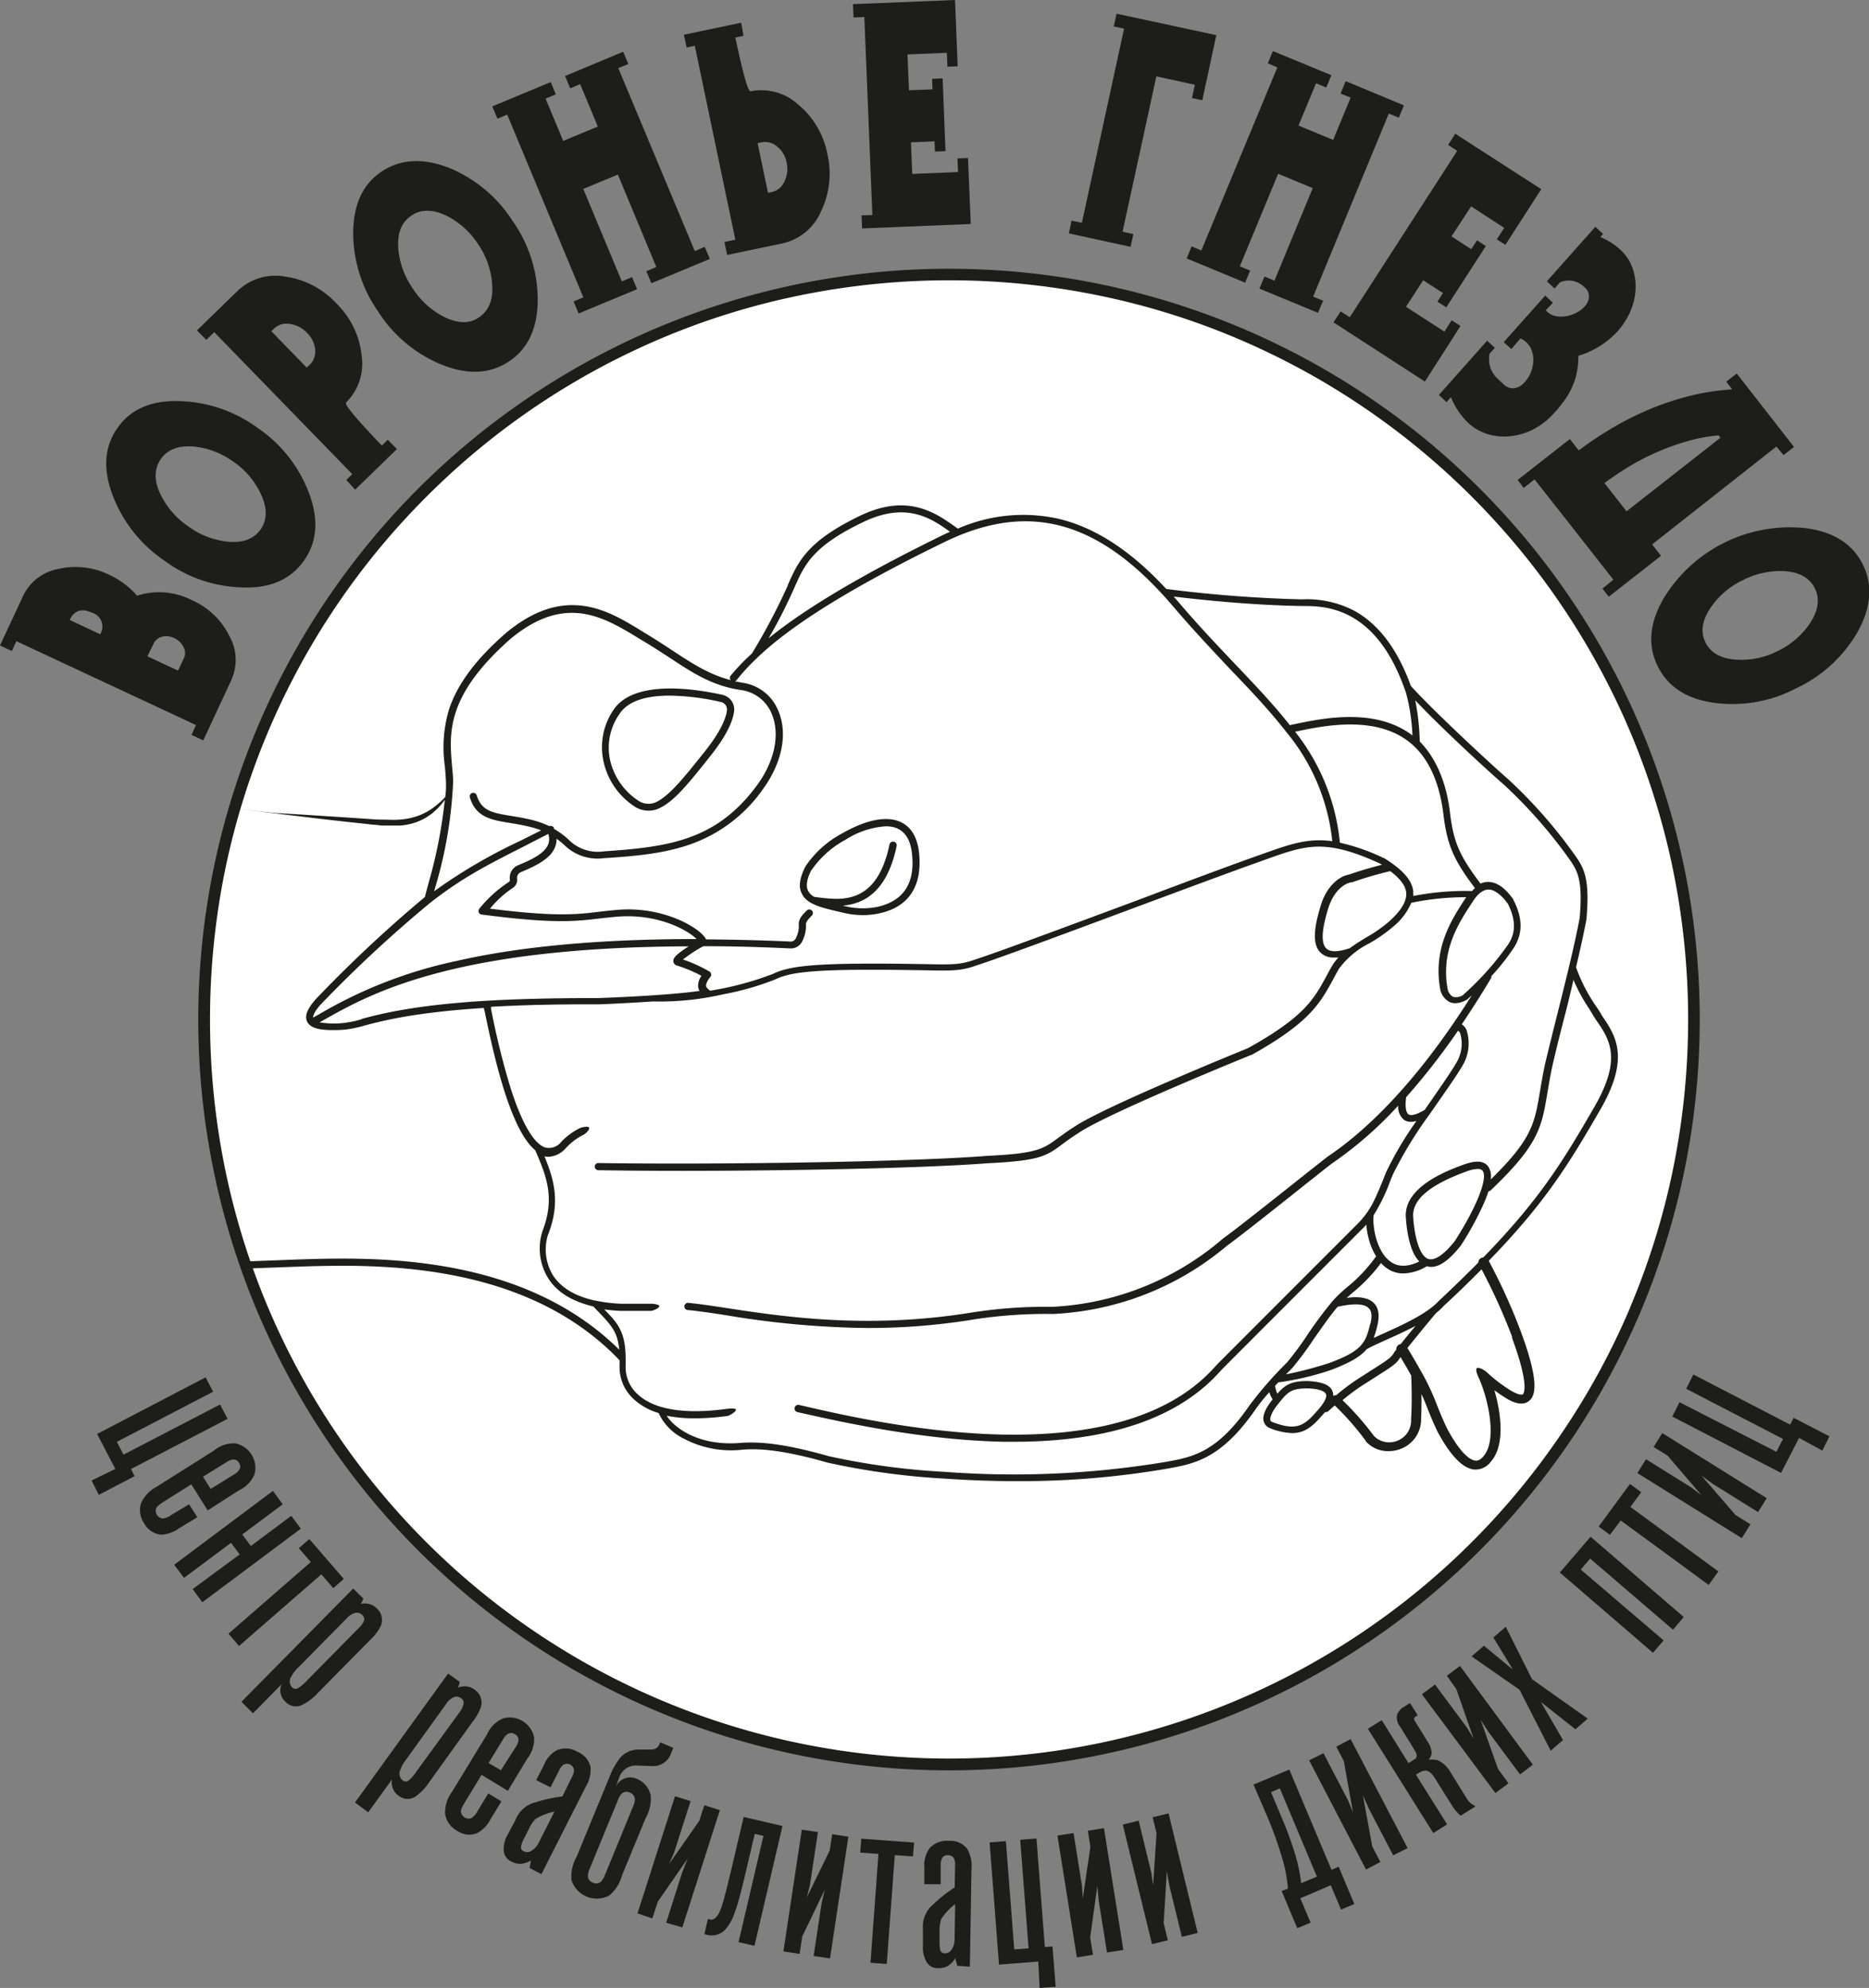
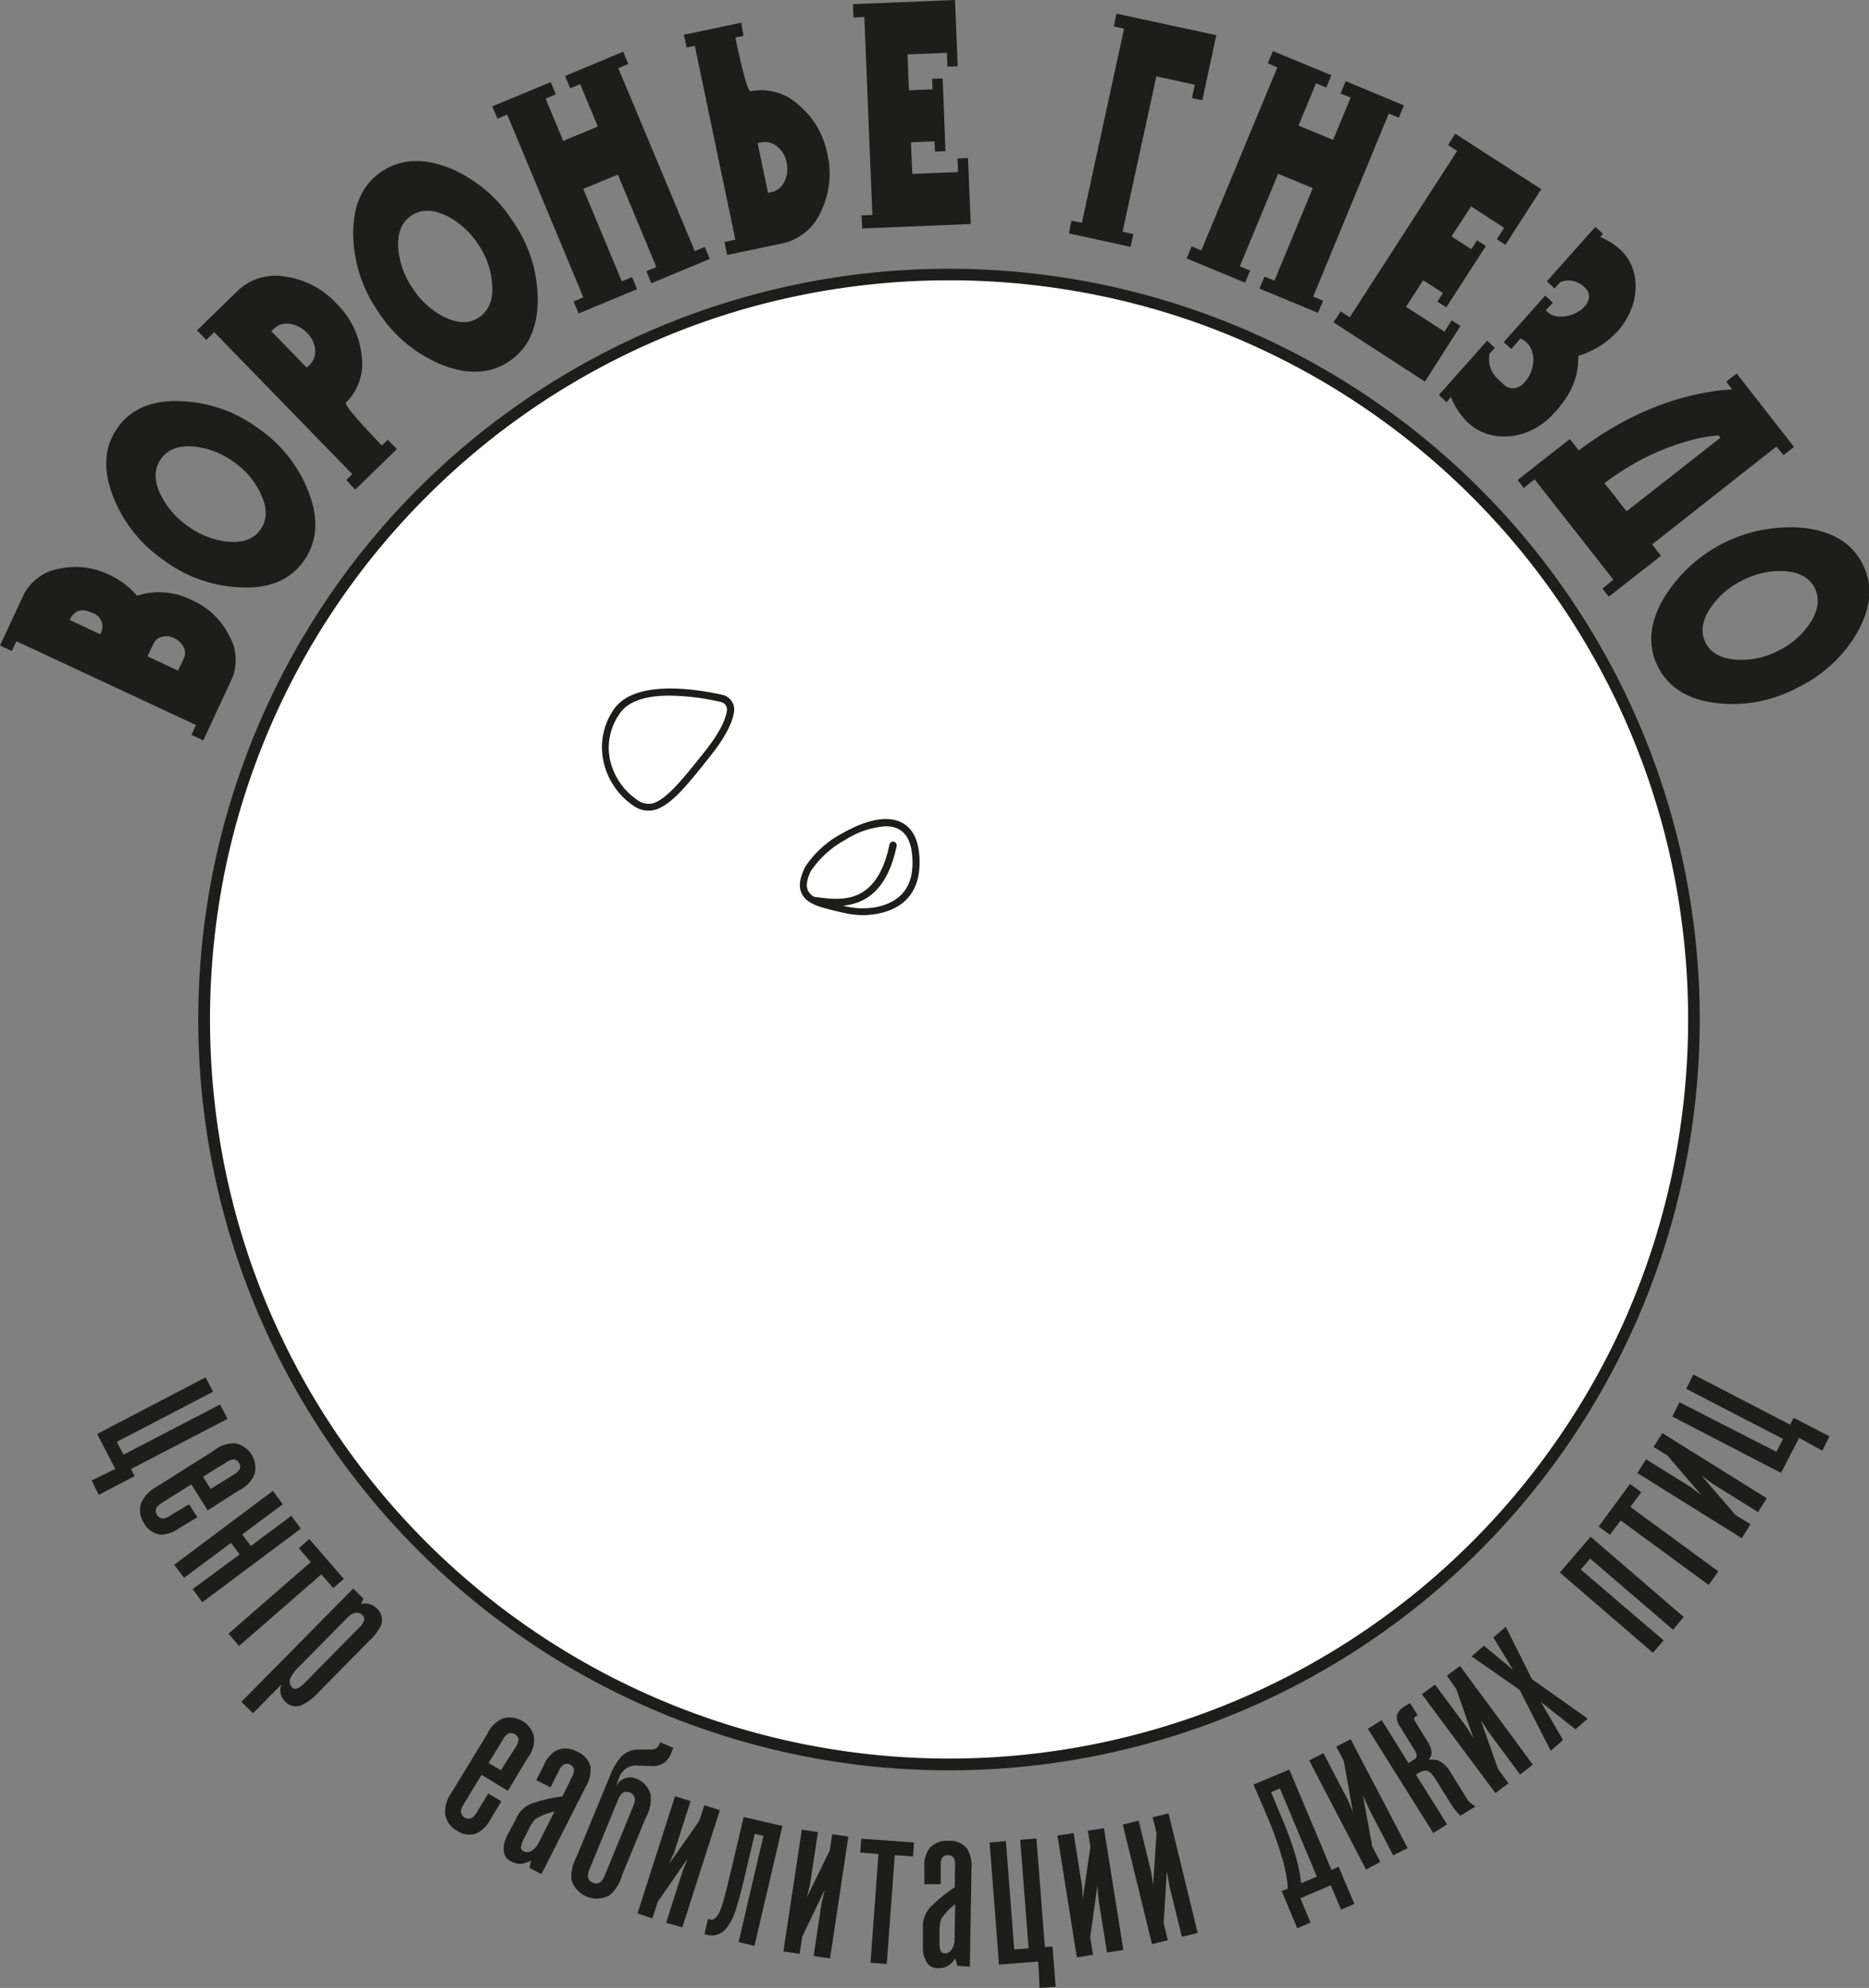
<svg xmlns="http://www.w3.org/2000/svg" viewBox="0 0 260.93 277.52">
  <rect x="0" y="0" width="260.93" height="277.52" fill="#808080" stroke="none" />
  <defs>
    <style>.cls-1{fill:#fff;}.cls-2{fill:#1d1d1b;}</style>
  </defs>
  <g id="Слой_2" data-name="Слой 2">
    <g id="Слой_3" data-name="Слой 3">
      <path class="cls-1" d="M228.15,182.73A103.76,103.76,0,0,1,74.46,228.4a104.29,104.29,0,0,1-28-28A103.71,103.71,0,0,1,59.1,68.92,105.3,105.3,0,0,1,74.46,56.24,103.83,103.83,0,0,1,228.15,182.73Z" />
      <path class="cls-2" d="M132.5,37.52a104.81,104.81,0,1,0,104.8,104.8A104.8,104.8,0,0,0,132.5,37.52Zm95.09,145A102.09,102.09,0,0,1,218.08,200,103.25,103.25,0,0,1,37.41,182.49a102.29,102.29,0,0,1-6-19.37,104.55,104.55,0,0,1,0-41.6A103,103,0,0,1,59.53,69.35a103,103,0,0,1,32.8-22.12,101.77,101.77,0,0,1,19.37-6,104.06,104.06,0,0,1,41.6,0,101.77,101.77,0,0,1,19.37,6,103.43,103.43,0,0,1,54.92,54.92,102.75,102.75,0,0,1,6,19.37,104.55,104.55,0,0,1,0,41.6A102.29,102.29,0,0,1,227.59,182.49Z" />
      <path class="cls-2" d="M117,127.25l.74.17a11.44,11.44,0,0,0,2.72.33,10.83,10.83,0,0,0,2.28-.24c2.8-.59,6-2.47,5.61-8-.23-3.62-2.06-4.75-3.55-5.06-2.58-.54-5.66,1-7.26,1.91a14.21,14.21,0,0,0-5.09,4.59c-.8,1.57-1,2.8-.53,3.75C112.58,126.21,114.61,126.69,117,127.25Zm-3.66-5.84a13.49,13.49,0,0,1,4.7-4.18,11.88,11.88,0,0,1,5.63-1.88,4.59,4.59,0,0,1,.93.09c1.67.35,2.6,1.74,2.76,4.15.3,3.86-1.32,6.2-4.83,7a10.3,10.3,0,0,1-4.55-.09l-.31-.07c2.92-.26,6.17-1.89,7.51-8.33a.5.5,0,0,0-1-.2c-1.75,8.39-6.66,7.78-9.91,7.38l-.57-.07a2,2,0,0,1-.89-.87C112.48,123.63,112.65,122.69,113.3,121.41Z" />
      <path class="cls-2" d="M88.61,112.6a3.57,3.57,0,0,0,1.94.57,3.47,3.47,0,0,0,1.41-.3c2.08-.93,4.07-3.36,7.14-7.24,2.55-3.17,3.25-5.19,3.39-6.34A2.1,2.1,0,0,0,100.86,97C96.35,96,88.38,95,85.65,99.1a9.22,9.22,0,0,0-1.41,7.12A10.07,10.07,0,0,0,88.61,112.6ZM86.49,99.66c1.11-1.69,3.46-2.55,7-2.55h0a33.47,33.47,0,0,1,7.15.89,1.08,1.08,0,0,1,.85,1.18c-.1.82-.64,2.68-3.17,5.82-3,3.78-4.94,6.14-6.77,7a2.52,2.52,0,0,1-2.39-.2,9.22,9.22,0,0,1-4-5.75A8.19,8.19,0,0,1,86.49,99.66Z" />
-       <path class="cls-2" d="M223.58,141.64c-.33-.56-.64-1-1-1.53a23.07,23.07,0,0,1-2.55-5.08c.55-2.34,1.06-4.62,1.46-6.72v-.05c.51-5.92-.43-7.23-1.86-9.21-.1-.15-.21-.3-.33-.46a68.25,68.25,0,0,0-8.76-9.83l0,0c-1.54-1.3-10.14-9.21-13.57-13-1.83-5.08-4.47-8.6-7.85-10.47a14.26,14.26,0,0,0-7.32-1.62h-.15a183.71,183.71,0,0,1-18.83-1.45c-4.95-5.35-9.89-8.56-15-9.79a22.71,22.71,0,0,0-14.1,1.37l-.12-.09c-2.81-2-6.66-4.87-13.25-1.84-7.64,3.62-8.9,6.49-10.37,9.81l0,.06a87.12,87.12,0,0,1-5,9.48A29.86,29.86,0,0,0,102,94.33a.5.5,0,0,0,0,.61c-3-.78-5.31-2.28-8.09-4.11-1.25-.82-2.54-1.67-4-2.54l-.32-.2c-2.36-1.44-5-3.08-8.14-3.51-3.6-.49-7.13.73-10.77,3.75h0C66.45,92,63.86,95.5,62.7,99a18.44,18.44,0,0,0-.59,8c.07.77.13,1.49.15,2.2s0,1.39-.1,2.07l-.28.29c-.13.13-.27.27-.43.41s-.34.29-.53.45a9.78,9.78,0,0,1-1.34.92l-.41.2a1.24,1.24,0,0,1-.2.1l-.22.1a8.29,8.29,0,0,1-.92.32,9.6,9.6,0,0,1-2.08.36c-.74.06-1.51,0-2.33,0s-1.63-.07-2.45-.13l-4.86-.32-2.23-.14-2-.13-3-.18c-.72,0-5.57-.61-5.57-.61a.05.05,0,0,0-.05,0s0,0,0,0l5.56.69,3,.36,2,.24,2.22.26,2.38.27,2.46.26,1.23.14c.42,0,.82.09,1.24.12l.61,0,.62,0c.41,0,.82,0,1.22,0a8.62,8.62,0,0,0,2.31-.47,8.36,8.36,0,0,0,1-.44l.23-.13.23-.13.41-.28c.14-.09.26-.19.39-.28l.34-.3.31-.29.28-.29a8.3,8.3,0,0,0,.8-1,67.48,67.48,0,0,1-2.29,11.71c-.18.66-.34,1.28-.49,1.87A185.4,185.4,0,0,0,44.1,139.47l0,0c-.83.95-1.72,2.16-1.21,3.17.39.79,1.49,1.16,3.48,1.16.58,0,1.23,0,2-.09a16.19,16.19,0,0,0,2.47-.53c2.54-.67,7-1.85,16.73-2.47,0,.12,0,.25.08.39,1.46,7.22,3.72,16.69,7.07,19.47,1.54,3.55,2.83,6.64,1,11.33a7.91,7.91,0,0,0,.78,6.49c1.23,2,3.36,3.27,6.34,4l.7.73c1.76,1.84,2.69,2.81,2.91,5.3-13.66-13.52-34.43-12.91-44.52-12.61l-7.22.27a.5.5,0,0,0-.48.52.49.49,0,0,0,.51.48l7.22-.27c10.14-.3,31.21-.92,44.54,13.09,0,.2,0,.41,0,.63a6.06,6.06,0,0,0,1.91,4.73,8.69,8.69,0,0,0,3.54,2,7.46,7.46,0,0,0,3.49,3.56,14.12,14.12,0,0,0,8.28,1.55c2.18-.15,5.29-.05,11.85,1.82a101.64,101.64,0,0,0,16.4,2.23c2.87.2,6.29.35,10.06.35A121,121,0,0,0,163.1,205c3.67-.67,7.46-1.36,12.26-8.37a26.72,26.72,0,0,1,1.85-2.28,3.75,3.75,0,0,0,.46,1c-1,1.26-1.43,2.27-1.26,3a1.4,1.4,0,0,0,.84,1h0a9.14,9.14,0,0,0,3.15.71c1.66,0,2.76-.84,4.06-2.33.2-.21.37-.41.53-.6l.12,0a.48.48,0,0,0,.34-.14l.89-.79a37.83,37.83,0,0,1,4.32,4.93l0,.06a4.17,4.17,0,0,0,3.2,1.39,4.61,4.61,0,0,0,1.54-.26,4.41,4.41,0,0,0,3-4.23c.05-1,.06-2.31.05-3.48.31.67.54,1.24.79,1.88.34.86.73,1.84,1.43,3.33v0c1.81,3.38,3.54,5.17,5.15,5.33h.22a2.69,2.69,0,0,0,2.12-1.13c2-2.29,1.4-6.77.47-9.94.43.32.92.65,1.46,1s2.36,1.48,3.48.4c.73-.7,1.39-2.43-1.18-9.41a81.81,81.81,0,0,0-4.55-10.06c7.9-8.12,11.21-13.54,15.7-21.32,4.06-7.17,2-10.16,0-13.06ZM209.92,109.5a67.66,67.66,0,0,1,8.6,9.64v0l.34.47c1.34,1.86,2.15,3,1.68,8.52-.72,3.81-1.82,8.24-2.89,12.51-.72,2.87-1.4,5.58-2,8.13-.28,1.36-.48,2.53-.65,3.56-.76,4.54-1.13,6.71-6.89,12.33a2.44,2.44,0,0,0-.38-1.87c-.6-.75-1.69-.82-3.36-.22-2.05.75-8.31,3-8.11,7.28.12,1.88.53,4.9,1.89,6.25-1.62.79-3,.8-4.05,0-2-1.44-2.53-5.14-2.32-6.47a25,25,0,0,0,2.31-4.77c.12-.3.25-.62.39-.95a57.61,57.61,0,0,1,5.13-8.39h0l1.24-1.78c1.46-2.1,2.73-3.92,3.34-5a6,6,0,0,0,.53-5,1.87,1.87,0,0,0-.64-.74c1.33-2,2.69-4.1,4.07-6.42a.57.57,0,0,0,.06-.31,31.45,31.45,0,0,0,3.08-3.88c1.32-2,1.33-4.19,0-6.75a.21.21,0,0,0,0-.06c-1.17-1.67-2.39-2.49-3.6-2.46a2.65,2.65,0,0,0-1,.23c-3-4-3.77-5.82-4.27-10s-2-7.61-4.21-9.83a33.22,33.22,0,0,0-.63-5.76C201.58,102,208.52,108.32,209.92,109.5Zm-10.49,66.26c-1.1-.34-1.93-2.63-2.14-5.95-.11-2.36,2.33-4.42,7.46-6.28h0a4.74,4.74,0,0,1,1.54-.34.85.85,0,0,1,.69.24c.79,1-.84,5.1-3.86,9.8C201.6,175.16,200.32,176,199.43,175.76Zm-3.11-22.6a94.9,94.9,0,0,0,7.23-9.27.72.72,0,0,1,.3.35,5.1,5.1,0,0,1-.46,4l0,0c-.59,1.07-1.85,2.88-3.31,5l-1.17,1.69c-1.07.65-1.89.88-2.26.64S196.13,154.41,196.32,153.16Zm8-14.29a1.81,1.81,0,0,1-1.46.29,1.63,1.63,0,0,1-.77-1.17c-.93-5.3,1.52-9.06,3.31-11.81l.18-.27c.7-1.12,1.44-1.7,2.2-1.73s1.79.67,2.74,2c1.47,2.92.71,4.65,0,5.71A40,40,0,0,1,204.28,138.87Zm-7-14.32c-.14-1.62-1.4-3.08-4.07-4.75l-.05,0a28.37,28.37,0,0,0-6.14-2.16,29.43,29.43,0,0,0-6.26-15.5h.06c3.73-.79,10.69-2.26,15.49,1.15,2.81,2,4.54,5.46,5.15,10.28.52,4.32,1.36,6.36,4.42,10.42a3.85,3.85,0,0,0-.41.4,37.44,37.44,0,0,0-8.19.69A4,4,0,0,0,197.28,124.55Zm-8.8,7.79c-1.16.4-2.65.74-3.35.07-1.11-1.06-.12-4.34.31-5.75.84-2.51,2.37-3.37,3.15-3.48l.11,0a49.69,49.69,0,0,1,5.36-1.57c1.42,1.08,2.14,2.07,2.22,3,.1,1.18-.69,2.52-2.44,4.08a20.28,20.28,0,0,1-3.16,2.19C189.94,131.36,189.19,131.81,188.48,132.34ZM181.67,84.6H182c3.2,0,10.29.22,14.3,12.16a26.66,26.66,0,0,1,.89,5.92c-.1-.09-.21-.16-.31-.24-5.16-3.67-12.39-2.14-16.28-1.32l-.53.11c-2.19-2.79-4.76-5.5-7.55-8.43-2.56-2.7-5.21-5.48-8-8.76l-.66-.76C167.6,83.73,174.68,84.48,181.67,84.6Zm-70.78-2.53,0,0c1.44-3.27,2.58-5.86,9.87-9.31,5.79-2.66,9.18-.48,11.87,1.48q-.56.24-1.11.51c-12.72,6.23-19.88,10.83-24.22,14.36A70.31,70.31,0,0,0,110.89,82.07ZM102.79,95a28.87,28.87,0,0,1,2.81-3.06.47.47,0,0,0,.1-.1C109.61,88.1,116.78,83,132,75.6c11.81-5.68,21.62-2.88,31.81,9.09,2.8,3.29,5.46,6.09,8,8.8,2.89,3,5.48,5.77,7.64,8.53a.64.64,0,0,0,.1.13A28.5,28.5,0,0,1,186,117.43c-3.37-.46-5.82.4-9.25,1.61l-2,.71c-3.25,1.16-9.52,3.49-16.15,6-9.63,3.58-19.6,7.29-22.38,8.17h0c-2.1.75-3,.76-7.2.67-15.09-.26-18.71.21-21.12,1.37h0a43.11,43.11,0,0,1-8.76,2.34l-.06-.05c-.47-.34-.5-.56-.51-.64,0-.28.17-.7.61-1.24a.5.5,0,0,0-.13-.74,19.8,19.8,0,0,0-3.7-1.68,19.88,19.88,0,0,1,2.84-1.86q5.65,0,12.14.31a1.75,1.75,0,0,0,1.67-1,4.69,4.69,0,0,0,.52-2.38v0c0-.35.38-.76.82-1.2a.5.5,0,0,0-.71-.71c-.58.58-1.18,1.18-1.11,2a3.78,3.78,0,0,1-.42,1.89.77.77,0,0,1-.73.44q-6.14-.27-11.8-.3c-.34-.77-1.8-1.85-3.64-2.68a18,18,0,0,0-8.34-1.47c-1.13.08-2.08.19-3,.3-3.11.37-6.05.71-15.18-.44A14.26,14.26,0,0,1,71.52,124a1.34,1.34,0,0,0,.67-1.34v0a.87.87,0,0,1,.54-.91c2-.85,4.11-1.82,4.76-3.49a3,3,0,0,0,.21-1.18c.36.26.68.54,1,.8a6.63,6.63,0,0,0,5.64,1.92c4.49-.29,8.5-.65,12.23-2a20.78,20.78,0,0,0,10.08-7.83c2.58-3.64,3.34-7.66,2-10.76a6.33,6.33,0,0,0-5.06-3.91l-1-.19A.43.43,0,0,0,102.79,95Zm-42,28.79a60.5,60.5,0,0,0,2.47-14.6v0c0-.74-.08-1.48-.15-2.26-.4-4.59-.86-9.79,8.18-17.76,7.66-6.33,13-3,17.75-.15l.33.21c1.47.86,2.75,1.7,4,2.51,3.22,2.12,6,4,10.08,4.59a5.4,5.4,0,0,1,4.29,3.32c1.17,2.77.46,6.44-1.92,9.79-5.66,7.8-12.22,8.79-21.56,9.41a5.7,5.7,0,0,1-4.93-1.69,11.85,11.85,0,0,0-2-1.46.61.61,0,0,0,0-.12.5.5,0,0,0-.64-.25,12.68,12.68,0,0,0-2.53-.89c-1-.24-1.94-.4-2.77-.53-2.6-.43-4.16-.68-4.83-2.87a.5.5,0,0,0-.62-.34.5.5,0,0,0-.34.63c.85,2.79,3,3.13,5.63,3.56.85.14,1.73.29,2.69.52a12.14,12.14,0,0,1,1.63.51l-3,1.5a74.18,74.18,0,0,0-11.94,7C60.68,124.15,60.74,124,60.79,123.74Zm-16,16.42A181.54,181.54,0,0,1,60,126.08l.1-.08c4.4-3.44,7.71-5.13,12.88-7.76l3.56-1.83a2.11,2.11,0,0,1,0,1.45c-.51,1.3-2.36,2.16-4.21,2.93a1.88,1.88,0,0,0-1.15,2v0a.34.34,0,0,1-.16.35,17.68,17.68,0,0,0-4.09,3.7.53.53,0,0,0-.1.51.49.49,0,0,0,.41.32c10,1.31,13.1.95,16.38.56.9-.1,1.84-.21,2.94-.29,5.55-.33,9.57,2,10.69,3.15-13.29,0-24.56,1-33.6,3.08a63.62,63.62,0,0,0-19.06,7.4l-.88.49C43.71,141.76,43.9,141.21,44.82,140.16Zm5.71,2.07a14.6,14.6,0,0,1-2.3.5,12.24,12.24,0,0,1-3.59-.06l.45-.25c6.56-3.71,18.12-10.25,51.08-10.36-2,1.29-2.18,1.73-2.13,2.12a.67.67,0,0,0,.53.57,19.3,19.3,0,0,1,3.4,1.43,2.27,2.27,0,0,0-.47,1.54,1.45,1.45,0,0,0,.2.56c-4.57.67-13.91,1-14.27,1-6.26,0-11.34.13-15.5.38h-.06C57.77,140.32,53.15,141.54,50.53,142.23Zm124,53.83c-4.57,6.67-8,7.29-11.62,7.95a129,129,0,0,1-31,1.41,99.34,99.34,0,0,1-16.19-2.19c-6.72-1.91-9.94-2-12.2-1.86h0c-5.65.52-9.22-1.91-10.41-3.78a19.66,19.66,0,0,0,3.94.36,34.78,34.78,0,0,0,4.47-.32c.28,0,1.29-.6,1.25-.88s-1.11-.15-1.38-.11c-7.44,1-10.85-.6-12.41-2.12a5.06,5.06,0,0,1-1.6-3.92v0c0-.3,0-.59,0-.86h0c0-3.75-1-5-3-7,.72.1,1.48.17,2.27.21h4.24c.28,0,1.18-.38,1.18-.65s-.9-.35-1.18-.35h-4.2a20.68,20.68,0,0,1-3.58-.45h-.06q-4.17-.93-5.84-3.55a6.91,6.91,0,0,1-.69-5.58c1.81-4.54.85-7.76-.48-11a2.32,2.32,0,0,0,.59.07A3.44,3.44,0,0,0,79,160.27a8.49,8.49,0,0,1,2.41-1.83c.26-.1.94-.71.84-1s-.94-.07-1.2,0a9.27,9.27,0,0,0-2.73,2v0a2.16,2.16,0,0,1-2.18.76c-1.12-.35-2.87-2.08-4.87-8.34a109.08,109.08,0,0,1-2.72-11.05l0-.26c4-.23,8.93-.37,14.9-.34h0c.26,0,3.9-.15,7.75-.41a39.12,39.12,0,0,0,9.78-1,38,38,0,0,0,7.29-2.09c2.26-1.08,5.79-1.52,20.66-1.26,4.3.09,5.3.08,7.55-.73,2.82-.89,12.79-4.6,22.42-8.19,6.63-2.46,12.89-4.79,16.12-5.94l2-.72c5.33-1.88,8-2.82,15.64.68l.27.17c-2.65.68-4.28,1.26-4.59,1.37-1.24.21-3,1.41-3.9,4.15h0c-.84,2.75-1.42,5.47-.05,6.78a2.58,2.58,0,0,0,1.87.65l.59,0a8.18,8.18,0,0,0-.78,1v0c-.3.52-.57,1-.83,1.49-1.82,3.36-3.14,5.78-11,10.16-1.16.47-20.19,8.22-24.29,11-.91.58-1.58,1.08-2.18,1.51-2.17,1.6-3,2.19-9.94,2.53h0c-11.23.88-38.41,1.24-54.3,1h0a.5.5,0,0,0,0,1c3.46.06,7.45.09,11.7.09,15.29,0,33.87-.38,42.68-1.06,7.26-.35,8.2-1,10.48-2.72.59-.43,1.25-.91,2.14-1.48h0c4-2.75,23.94-10.84,24.14-10.92l.06,0c8.11-4.53,9.56-7.2,11.4-10.57.26-.47.52-1,.81-1.47a11.82,11.82,0,0,1,4.23-3.54,21.7,21.7,0,0,0,3.31-2.31,8.8,8.8,0,0,0,2.55-3.35,37.58,37.58,0,0,1,7.66-.78l0,0-.16.25c-1.89,2.9-4.47,6.86-3.47,12.55a.09.09,0,0,1,0,0,2.57,2.57,0,0,0,1.37,1.86,2,2,0,0,0,.74.14,3.39,3.39,0,0,0,1.65-.52.21.21,0,0,0,.08-.06l.58-.53c-8.09,12.86-15.35,19.33-20.14,22.53l0,0c-1,.79-2.69,2.11-4.62,3.65-3.47,2.75-7.78,6.18-10,7.8l0,0A39.48,39.48,0,0,1,147,182.43h-.34a67,67,0,0,0-11.45.87c-14.31,2.26-26,.49-33.73-.69-2.1-.32-3.91-.59-5.39-.73a.5.5,0,0,0-.09,1c1.45.13,3.25.4,5.33.72a126.14,126.14,0,0,0,19.83,1.79,91.24,91.24,0,0,0,14.21-1.1,65.09,65.09,0,0,1,11.31-.86h.35a40.56,40.56,0,0,0,24.26-9.52c2.23-1.63,6.54-5.06,10-7.81,1.92-1.53,3.58-2.84,4.59-3.63a53.62,53.62,0,0,0,9.32-8.12,2.34,2.34,0,0,0,.84,2,1.65,1.65,0,0,0,.92.26,3,3,0,0,0,.79-.12,48.52,48.52,0,0,0-4.19,7.05c-.14.34-.27.66-.4,1-1.28,3.12-1.86,4.54-3.76,6.44-11.93,11.93-18.51,18.52-19.57,19.59l0,0c-5.8,6.67-15.77,9.93-29.65,9.7-11.34-.2-22.57-2.73-28-4l-.63-.14a.5.5,0,0,0-.22,1l.63.14c5.43,1.22,16.73,3.77,28.18,4h1.4c13.45,0,23.2-3.38,29-10.05,1.09-1.1,7.67-7.69,19.56-19.58.24-.23.45-.46.65-.68a11.44,11.44,0,0,0,.37,2.1,8.83,8.83,0,0,0,1,2.32,21.71,21.71,0,0,1-4,4.27,20,20,0,0,0-2,1.89,54.31,54.31,0,0,0-3.64,4.88,45.27,45.27,0,0,1-2.8,3.78A53.65,53.65,0,0,0,174.54,196.06Zm16.79-11.29c-.63,2.61-1.07,3.74-5.69,5.45a52.88,52.88,0,0,1-6.06,1.59l.86-.87a43.25,43.25,0,0,0,2.91-3.91c1.24-1.77,2.63-3.76,3.45-4.66,2.25-.49,3.7-.43,4.31.19C191.51,183,191.58,183.71,191.33,184.77Zm-12.82,8.16h0a39,39,0,0,0,7.43-1.76h0c2.6-1,4-1.82,4.89-2.86h0c.57-.34,1.53-.77,2.63-1.27,1.28-.57,2.79-1.25,4.21-2-.84,1-1.56,1.9-2.08,2.54a1,1,0,0,0-.28.1.73.73,0,0,0-.33.67l-.23.29a.1.1,0,0,1,0,0c-.47.81-.72,1-3.28,2.62l-1.11.72a29.18,29.18,0,0,0-3.78,2.75.68.68,0,0,0-.41.1,1.55,1.55,0,0,0-.11-.68c-.43-1.09-2-1.32-3.45-1.41h0c-2.29,0-3.17.53-4.24,1.78a4.33,4.33,0,0,1-.32-1.11Zm5.24,4.18h0c-1.8,2.06-2.94,2.54-6.1,1.35a.41.41,0,0,1-.27-.28c0-.18-.06-.87,1.31-2.49h0c1.21-1.53,1.76-1.91,3.88-1.92.59,0,2.31.14,2.57.78C185.23,194.77,185.28,195.46,183.75,197.11Zm13.29,1v0a3,3,0,0,1-2,3,3,3,0,0,1-3.18-.69,40,40,0,0,0-4.39-5,27.45,27.45,0,0,1,3.44-2.49l0,0,1.12-.72c2.43-1.55,3-1.89,3.53-2.82.6,1,1.09,1.85,1.49,2.57C197.07,192.67,197.15,196.06,197,198.09Zm14.08-11.43c2.49,6.73,1.64,7.81,1.53,7.91s-.63.13-1.77-.57a21.05,21.05,0,0,1-3.26-2.5c-.24-.24-1.12-.77-1.39-.58s.12,1.06.26,1.37c1.2,2.57,2.68,8.6.66,10.93l0,0c-.55.67-1,.63-1.13.61-1.06-.1-2.53-1.77-4-4.57-.68-1.44-1.05-2.4-1.39-3.24a32.55,32.55,0,0,0-2.23-4.71h0c-.48-.87-1.09-1.91-1.87-3.2.9-1.12,2.41-3,4-4.88h0a8.54,8.54,0,0,0,1.07-1c2-1.83,3.71-3.52,5.28-5.1A82.34,82.34,0,0,1,211.12,186.66Zm11.6-32.36c-4.45,7.72-7.74,13.09-15.61,21.18a.66.66,0,0,0-.33.09.7.7,0,0,0-.35.61c-1.64,1.66-3.47,3.44-5.53,5.37l0,0c-1.65,1.81-5.19,3.4-7.77,4.56l-1.31.6a14.79,14.79,0,0,0,.51-1.72c.34-1.42.18-2.48-.48-3.15s-1.94-1-3.8-.72l.79-.7a23.3,23.3,0,0,0,4-4.17,4.34,4.34,0,0,0,.78.7,3.92,3.92,0,0,0,2.36.75,6.69,6.69,0,0,0,3.26-1,2.1,2.1,0,0,0,.61.09c1.21,0,2.57-1,4.15-3l0,0a44.54,44.54,0,0,0,3.13-5.71,18.7,18.7,0,0,0,.71-1.83.52.52,0,0,0,.3-.14c6.72-6.38,7.12-8.79,7.93-13.59.17-1,.36-2.19.64-3.52.57-2.53,1.25-5.23,2-8.1.34-1.38.69-2.79,1-4.18a23.87,23.87,0,0,0,2.12,3.92c.3.48.61,1,.93,1.52l0,0,.07.1C224.69,145.06,226.47,147.67,222.72,154.3Z" />
      <path class="cls-2" d="M26.79,83.78a10.59,10.59,0,0,1,5.23,5,6.81,6.81,0,0,1,.28,6.15l-3.92,8.43-1.65-.77.63-1.37L2.29,89.51l-.64,1.37L0,90.11,3.22,83.2a6.79,6.79,0,0,1,4.89-3.77,10.7,10.7,0,0,1,7.19.84,11.31,11.31,0,0,1,3.83,2.89A10.08,10.08,0,0,1,26.79,83.78ZM12.85,85.54q-2.17-1-3.12,1l4.25,2A2,2,0,0,0,12.85,85.54Zm11.47,3.54a2.42,2.42,0,0,0-1.73-.18,1.73,1.73,0,0,0-1.14.94l-.87,1.78,4.28,2,.84-1.79a1.68,1.68,0,0,0-.09-1.52A2.65,2.65,0,0,0,24.32,89.08Z" />
      <path class="cls-2" d="M36,59.76a19.11,19.11,0,0,1,7.11,9q2.13,5.56-.7,9.54T33.67,82a19.11,19.11,0,0,1-10.81-3.8,19.23,19.23,0,0,1-7.11-9q-2.13-5.55.68-9.5T25.21,56A19.3,19.3,0,0,1,36,59.76Zm-3.38,4.73a11.21,11.21,0,0,0-5.55-2.15c-2.12-.18-3.66.39-4.6,1.72s-1,3-.1,4.87a11.38,11.38,0,0,0,3.87,4.52,11.25,11.25,0,0,0,5.5,2.16c2.13.22,3.66-.34,4.61-1.66s1-3,.09-4.93A11.15,11.15,0,0,0,32.64,64.49Z" />
      <path class="cls-2" d="M47,42.4a11.84,11.84,0,0,1,3.49,7.25,7.65,7.65,0,0,1-2.18,6.55q-.39.38,5,6l.83-.81,1.27,1.3-5.83,5.67L48.35,67l.83-.81L29.91,46.37,28.8,47.45l-1.3-1.33,5.67-5.51a7.62,7.62,0,0,1,6.63-2A12,12,0,0,1,47,42.4Zm-4.16,4.05a4,4,0,0,0-2.38-1.23,2.53,2.53,0,0,0-2.19.64l-.39.38,4.94,5.08.39-.37A2.56,2.56,0,0,0,44,48.82,3.7,3.7,0,0,0,42.84,46.45Z" />
      <path class="cls-2" d="M71.59,30.88a19.12,19.12,0,0,1,3.48,10.9q0,6-4,8.67t-9.52.41a19.1,19.1,0,0,1-8.76-7.37,19.21,19.21,0,0,1-3.48-10.91q0-6,4-8.65t9.55-.43A19.24,19.24,0,0,1,71.59,30.88Zm-4.83,3.23a11.29,11.29,0,0,0-4.44-4c-1.92-.92-3.56-.92-4.91,0s-1.95,2.42-1.81,4.53a11.4,11.4,0,0,0,2,5.59,11.34,11.34,0,0,0,4.38,4c1.92.95,3.55,1,4.9.07s2-2.43,1.83-4.58A11.18,11.18,0,0,0,66.76,34.11Z" />
      <path class="cls-2" d="M99.09,36.15l-8.15,3.39-.7-1.68,1.39-.58L86.26,24.37l-4.83,2,5.38,12.91,1.43-.6.7,1.69-8.16,3.39-.7-1.68,1.36-.57L70.81,16l-1.36.57-.72-1.72,8.16-3.39.71,1.71-1.43.6,2.46,5.9,4.83-2L81,11.75l-1.39.58-.72-1.72L87,7.22l.72,1.71-1.4.58L97,35.05l1.39-.59Z" />
      <path class="cls-2" d="M115.51,21.5a12.09,12.09,0,0,1-.92,8.07,7.62,7.62,0,0,1-5.33,4.4l-7.74,1.62-.38-1.81,1.52-.32L97,6.39l-1.14.24-.38-1.78,8-1.68L103.8,5l-1.14.23c1.07,5.08,1.78,7.59,2.13,7.51a7.66,7.66,0,0,1,6.64,1.85A11.85,11.85,0,0,1,115.51,21.5Zm-5.69,1.19a3.71,3.71,0,0,0-1.34-2.25,2.57,2.57,0,0,0-2.18-.57l-.53.11,1.45,6.94.53-.11a2.54,2.54,0,0,0,1.76-1.46A4,4,0,0,0,109.82,22.69Z" />
      <path class="cls-2" d="M135.53,31.27l-15.17.62-.08-1.82,1.51-.06L120.67,2.38l-1.51.06L119.08.58,133.33,0l.37,9.25-1.43.06-.08-1.94-5.49.23.2,5,3.29-.13L130.13,11l1.47-.06L132,21.1l-1.47.06-.06-1.43-3.29.14.18,4.41,6.39-.26-.08-1.9,1.47-.06Z" />
      <path class="cls-2" d="M167.85,14l-1.44-.31.4-1.86-5.37-1.17-4.72,21.69,1.51.33-.39,1.78-8.62-1.88.38-1.78,1.44.31L156.93,4l-1.44-.31.39-1.78,13.93,3Z" />
      <path class="cls-2" d="M184,43.67l-8.17-3.38.7-1.68,1.4.57,5.34-12.92-4.83-2-5.35,12.92,1.44.6-.7,1.68-8.16-3.38.69-1.68,1.36.56L178.33,9.41,177,8.84l.71-1.71,8.16,3.37-.71,1.72-1.43-.59-2.45,5.9,4.84,2,2.44-5.9-1.4-.58.71-1.72L196,14.71l-.71,1.72-1.4-.58L183.33,41.41l1.39.57Z" />
      <path class="cls-2" d="M198.93,53.27,186.17,45l1-1.53,1.27.82,15-23.23-1.27-.82,1-1.57,12,7.74-5,7.77-1.2-.77L210,31.81l-4.62-3L202.64,33l2.76,1.79.8-1.24,1.24.8-5.53,8.56-1.23-.8.77-1.2-2.76-1.79-2.4,3.71,5.37,3.47,1-1.59,1.24.79Z" />
      <path class="cls-2" d="M215.81,43.31a2.33,2.33,0,0,0,1.35.81,4,4,0,0,0,1.61,0,4.68,4.68,0,0,0,1.54-.59,3.75,3.75,0,0,0,1.13-1,2.08,2.08,0,0,0,.4-1.23,1.74,1.74,0,0,0-.68-1.25,3.1,3.1,0,0,0-3.36-.65l-.77.87-1.07-1,6.77-7.61,1.07,1-.38.43a9.66,9.66,0,0,1,2.73,1.71,6.3,6.3,0,0,1,1.68,2.4,7.61,7.61,0,0,1,.52,2.93,8.63,8.63,0,0,1-.65,3.12,10.19,10.19,0,0,1-1.87,3,12.18,12.18,0,0,1-5.48,3.42,10.93,10.93,0,0,1-.31,2.76,9.72,9.72,0,0,1-.82,2.15,11.44,11.44,0,0,1-1.09,1.69c-.39.5-.76,1-1.11,1.33a10,10,0,0,1-2.85,2.28,9.27,9.27,0,0,1-3.18,1,8.14,8.14,0,0,1-3.18-.24A7.18,7.18,0,0,1,205,59.06a10.52,10.52,0,0,1-2.44-3.62l-.61.7-1.07-1,6.74-7.58,1.07,1-.74.83a4.22,4.22,0,0,0,0,1.47,3.54,3.54,0,0,0,.43,1.13,3.76,3.76,0,0,0,.71.89l.85.79a1.79,1.79,0,0,0,1.42.53,2.16,2.16,0,0,0,1.3-.65,4.38,4.38,0,0,0,1-1.43,4.82,4.82,0,0,0,.41-1.79,3.79,3.79,0,0,0-.39-1.78,2.86,2.86,0,0,0-1.41-1.3L211,48.72l-1.07-.95,5.8-6.51,1.07,1Z" />
      <path class="cls-2" d="M225.24,80.92l-11-14-1.52,1.2L211.88,67l7.29-5.71,1.24,1.59a48.56,48.56,0,0,1,5-3.32,42.92,42.92,0,0,1,5.32-2.61,38.84,38.84,0,0,1,5.52-1.76,31.88,31.88,0,0,1,5.58-.83L241,53.28l1.46-1.14,8,10.25L249,63.53,248,62.34,230.65,76l1.24,1.59-7.29,5.71-.88-1.13Zm14.95-19.81-.27-.33a22.08,22.08,0,0,0-4.13.75A34,34,0,0,0,227.65,65,41.63,41.63,0,0,0,224,67.44l3.08,3.94Z" />
      <path class="cls-2" d="M250.8,96.07a19.13,19.13,0,0,1-11.26,2.07q-5.91-.73-8.09-5.1t.81-9.5A20.63,20.63,0,0,1,252,73.72q5.9.73,8.06,5.07c1.45,2.89,1.18,6.06-.78,9.53A19.33,19.33,0,0,1,250.8,96.07Zm-2.59-5.2a11.24,11.24,0,0,0,4.5-3.89c1.16-1.79,1.38-3.42.65-4.87s-2.15-2.25-4.26-2.38A11.48,11.48,0,0,0,243.3,81a11.33,11.33,0,0,0-4.49,3.85q-1.8,2.66-.7,4.85t4.31,2.39A11.12,11.12,0,0,0,248.21,90.87Z" />
      <path class="cls-2" d="M28.7,192.28l1.06,2-13.45,7,.93,1.79,13.48-7,1.05,2-13.47,7,.49,1-5,2.61-1-2,3.31-1.62-2.54-4.88Z" />
      <path class="cls-2" d="M25,213.35a4.57,4.57,0,0,1-2.54.89,3,3,0,0,1-2.32-1.56,3.24,3.24,0,0,1-.46-2.8,4.8,4.8,0,0,1,2.19-2.33l8-5.05a4.31,4.31,0,0,1,3-1,3.49,3.49,0,0,1,2.68,4.26,4.31,4.31,0,0,1-2.2,2.3L29,210.85l-2.29-3.63-3.89,2.44c-.71.45-.91.7-1,.85a1.09,1.09,0,0,0,.92,1.48,2.73,2.73,0,0,0,1.22-.53L26.4,210l1.15,1.81Zm7.65-7.5a2,2,0,0,0,.84-.81.93.93,0,0,0-.13-.83.89.89,0,0,0-.69-.47,2,2,0,0,0-1.09.41l-3.24,2,1.07,1.71Z" />
      <path class="cls-2" d="M26.89,221.84,33.46,217l-1.21-1.62-6.56,4.89-1.37-1.83L38.1,208.13,39.47,210l-5.65,4.21,1.2,1.61,5.65-4.21L42,213.4,28.25,223.67Z" />
      <path class="cls-2" d="M31.9,228.06l11.49-10-1.67-1.93,1.46-1.28L48,220.42l-1.47,1.28-1.67-1.92-11.49,10Z" />
      <path class="cls-2" d="M33.71,237.57l15.6-15.81,1.43,1.41-.35.74a2.34,2.34,0,0,1,2.19.6,2.17,2.17,0,0,1,.54,2.56A7.19,7.19,0,0,1,51.61,229l-7.23,7.33A7.42,7.42,0,0,1,42,238.09a2,2,0,0,1-2.14-.51,2.15,2.15,0,0,1-.72-1.47,1.87,1.87,0,0,1,.18-1l-4,4.07Zm17.08-11.24a.77.77,0,0,0-.2-.86,1.06,1.06,0,0,0-1.14-.27,2.53,2.53,0,0,0-1.06.74l-6.84,6.93a5.23,5.23,0,0,0-.91,1.22,1.17,1.17,0,0,0,.1,1.42.66.66,0,0,0,.91.13,6.4,6.4,0,0,0,1.27-1.1l7.14-7.24A2.92,2.92,0,0,0,50.79,226.33Z" />
-       <path class="cls-2" d="M49.56,251.63l13-18,1.64,1.18-.24.78a2.32,2.32,0,0,1,2.26.26,2.17,2.17,0,0,1,.92,2.45,7.11,7.11,0,0,1-1.2,2.11l-6,8.36a7.42,7.42,0,0,1-2.06,2.11,2,2,0,0,1-2.19-.17,2.19,2.19,0,0,1-.94-1.34,1.83,1.83,0,0,1,0-1L51.41,253ZM64.71,237.9a.73.73,0,0,0-.32-.81,1.05,1.05,0,0,0-1.17-.1,2.53,2.53,0,0,0-.94.89l-5.69,7.9a4.91,4.91,0,0,0-.72,1.34,1.19,1.19,0,0,0,.32,1.39.65.65,0,0,0,.91,0,6,6,0,0,0,1.09-1.28l6-8.24A2.83,2.83,0,0,0,64.71,237.9Z" />
      <path class="cls-2" d="M68.46,254a4.45,4.45,0,0,1-1.88,1.92,2.94,2.94,0,0,1-2.77-.35,3.22,3.22,0,0,1-1.66-2.3,4.72,4.72,0,0,1,.91-3.06L68,242.11a4.25,4.25,0,0,1,2.26-2.23,3.48,3.48,0,0,1,4.3,2.61,4.34,4.34,0,0,1-.94,3L70.9,250l-3.67-2.23-2.39,3.93c-.43.72-.51,1-.49,1.2a1.09,1.09,0,0,0,1.49.9,2.65,2.65,0,0,0,.85-1l1.48-2.44L70,251.47ZM72,243.89a2.1,2.1,0,0,0,.39-1.1.93.93,0,0,0-.49-.69A.94.94,0,0,0,71,242a2,2,0,0,0-.79.85l-2,3.27,1.72,1Z" />
      <path class="cls-2" d="M73.93,260.77l.2-1.06a3.36,3.36,0,0,1-1.25.46,2.39,2.39,0,0,1-1.44-.28,1.76,1.76,0,0,1-1.11-1.51,3.91,3.91,0,0,1,.49-2.16L72,254a4,4,0,0,1,2.76-2.4,19.8,19.8,0,0,1,3.75-.81L79.88,248a2,2,0,0,0,.26-.88,1,1,0,0,0-1.49-.76,2,2,0,0,0-.56.73l-1.23,2.42-2-1,1.07-2.09a4,4,0,0,1,1.85-2.11,3.23,3.23,0,0,1,2.82.23,3.07,3.07,0,0,1,1.85,2.14,4.63,4.63,0,0,1-.67,2.74l-6.19,12.21Zm.83-6.84a5.11,5.11,0,0,0-.93,1.41l-.64,1.26a3.48,3.48,0,0,0-.44,1.16.57.57,0,0,0,.34.67,1.07,1.07,0,0,0,1.12-.07,2.5,2.5,0,0,0,1-1.12l2.2-4.34A8.41,8.41,0,0,0,74.76,253.93Z" />
      <path class="cls-2" d="M86,249.38a2.2,2.2,0,0,1,2.84-1.08,3.25,3.25,0,0,1,2,2.29,5.53,5.53,0,0,1-.71,3.23l-3.3,8a5.47,5.47,0,0,1-1.77,2.79,3.7,3.7,0,0,1-5.28-2.17,5.53,5.53,0,0,1,.72-3.23l4.65-11.29a9.6,9.6,0,0,1,1.31-2.37A3.32,3.32,0,0,1,89,244.24h1.6c.62,0,1.15,0,1.49-.8l.09-.21L94,244l-.27.65a2.66,2.66,0,0,1-2.81,1.89l-2-.07a2.45,2.45,0,0,0-2.5,1.77L86,249.35Zm2.62,1.74a1,1,0,0,0-.69-.87,1,1,0,0,0-1.11.12,2.4,2.4,0,0,0-.52.84l-4,9.74a2.37,2.37,0,0,0-.22,1,1,1,0,0,0,.7.87,1,1,0,0,0,1.1-.12,2.59,2.59,0,0,0,.53-.84l4-9.74A2.54,2.54,0,0,0,88.64,251.12Z" />
      <path class="cls-2" d="M93,268.42l2.23-7,.76-1.94-4.16,6-.75,2.33L89,267.11l5.24-16.36,2.17.69-2.27,7.1-.71,1.64,4.2-6,.7-2.17,2.17.69-5.24,16.36Z" />
      <path class="cls-2" d="M103.11,271.12l3.47-14.83-1.21-.28-1.45,6.17c-1,4.15-1.56,5.81-2.38,6.82a2.6,2.6,0,0,1-2.88,1.09l-.32-.08.49-2.12.4.09c.42.1.89-.42,1.13-.88.44-.82.86-2.34,2.32-8.59l1.14-4.86,5.42,1.26-3.91,16.73Z" />
      <path class="cls-2" d="M113.59,273.06l1.09-7.23.45-2L112,270.34l-.37,2.42-2.26-.34,2.57-17,2.25.34-1.11,7.37-.43,1.73,3.19-6.54.34-2.26,2.26.34-2.56,17Z" />
      <path class="cls-2" d="M121.53,274l1.11-15.19-2.54-.19.14-1.94,7.37.54-.15,1.94-2.54-.18-1.12,15.19Z" />
      <path class="cls-2" d="M133.64,274.42l-.28-1.05a3.15,3.15,0,0,1-.92,1,2.36,2.36,0,0,1-1.42.38,1.76,1.76,0,0,1-1.66-.86,3.93,3.93,0,0,1-.51-2.16l0-2.52a4,4,0,0,1,1.44-3.36,19.65,19.65,0,0,1,3-2.37l.05-3.12a2,2,0,0,0-.15-.91.85.85,0,0,0-.83-.45.84.84,0,0,0-.85.42,2,2,0,0,0-.18.91l0,2.71-2.28,0,0-2.35a4,4,0,0,1,.75-2.71,3.25,3.25,0,0,1,2.63-1,3,3,0,0,1,2.6,1.12,4.7,4.7,0,0,1,.6,2.76l-.23,13.69Zm-2.24-6.52a5.12,5.12,0,0,0-.23,1.68l0,1.41a4,4,0,0,0,.11,1.24.58.58,0,0,0,.6.45,1.06,1.06,0,0,0,1-.56,2.39,2.39,0,0,0,.39-1.43l.08-4.87A8.34,8.34,0,0,0,131.4,267.9Z" />
      <path class="cls-2" d="M138.16,257.2l2.27-.18,1.17,15.12,2-.15-1.17-15.16,2.27-.17,1.17,15.15,1.07-.08.44,5.62-2.24.17-.19-3.69-5.48.43Z" />
      <path class="cls-2" d="M154.55,272.57l-1.16-7.22-.19-2.08-1,7.2.39,2.42-2.25.36-2.71-17,2.25-.36,1.17,7.35.12,1.78,1.06-7.2-.36-2.25,2.25-.36,2.71,17Z" />
      <path class="cls-2" d="M165,270.38l-1.74-7.1-.36-2.06-.44,7.26.58,2.38-2.21.54-4.08-16.69,2.22-.54,1.76,7.24.26,1.76.47-7.26-.54-2.22,2.22-.54,4.07,16.69Z" />
      <path class="cls-2" d="M179.8,263.66a18.91,18.91,0,0,0-.68-3.87,54.13,54.13,0,0,0-2.45-6.79L175,249.13l5-2.1,5.89,14,1-.43,2.19,5.2-1.86.78-1.43-3.4L181.54,265l1.43,3.4-1.86.78-2.18-5.2Zm-1.12-14-1.24.52,1.9,4.52c.45,1.08,1.19,3.18,1.52,4.31a22.53,22.53,0,0,1,.79,3.89l2.2-.92Z" />
      <path class="cls-2" d="M194.5,259l-3.38-6.48-.85-1.91,1.31,7.15,1.13,2.17-2,1.06-7.94-15.24,2-1,3.44,6.6.68,1.66-1.28-7.17-1.05-2,2-1.06L196.52,258Z" />
      <path class="cls-2" d="M204.79,251.1a2.49,2.49,0,0,0,1.13,1l.05.09-2.05,1.28a5.87,5.87,0,0,1-1.12-1.28l-2.37-3.78c-.23-.37-.67-1.12-1.32-1.23a1.74,1.74,0,0,0-1,.3l-.43.27,4.35,6.93-1.93,1.22-9.13-14.56,1.93-1.21,3.74,6,.86-.54c.57-.35.12-1.06,0-1.26l-2-3.24a2.09,2.09,0,0,1-.45-1.74,2.33,2.33,0,0,1,1.06-1.14l.74-.47,1.07,1.71-.28.18c-.4.25-.16.5,0,.81l1.86,3a3,3,0,0,1,.37,1.23,1.4,1.4,0,0,1-.38.91l.06.08a3.08,3.08,0,0,1,1.19.08,3.9,3.9,0,0,1,1.73,1.61Z" />
      <path class="cls-2" d="M212.21,247.71l-4.36-5.87-1.14-1.75,2.43,6.86,1.46,2-1.83,1.36-10.26-13.79,1.83-1.36,4.45,6,.93,1.52-2.4-6.87L202,233.93l1.83-1.36L214,246.35Z" />
      <path class="cls-2" d="M208.49,228.6l1.73-1.5,3.66,7.31,7.78,5.51-1.72,1.49-4.82-3.82,3.09,5.32-1.72,1.49-4.34-8.5-6.7-4.67,1.72-1.49,4.06,3.36Z" />
      <path class="cls-2" d="M233.57,227.51,222,217.58l-1.31,1.53L232.26,229l-1.49,1.73-13-11.2,4.29-5,13,11.2Z" />
      <path class="cls-2" d="M238.55,221.26l-12.28-9-1.51,2-1.57-1.15,4.37-5.95,1.57,1.15-1.51,2.06,12.28,9Z" />
      <path class="cls-2" d="M245.44,211.09l-6.21-3.87L237.54,206l4.76,5.5,2.08,1.29-1.21,1.94-14.58-9.09,1.21-1.93,6.32,3.94,1.42,1.08-4.74-5.53-1.94-1.2,1.21-1.94,14.58,9.09Z" />
      <path class="cls-2" d="M233.47,197.75l1-2L248,202.67l.93-1.79-13.52-7,1-2,13.51,7,.49-.95,5,2.58-1,2-3.24-1.78-2.52,4.89Z" />
    </g>
  </g>
</svg>